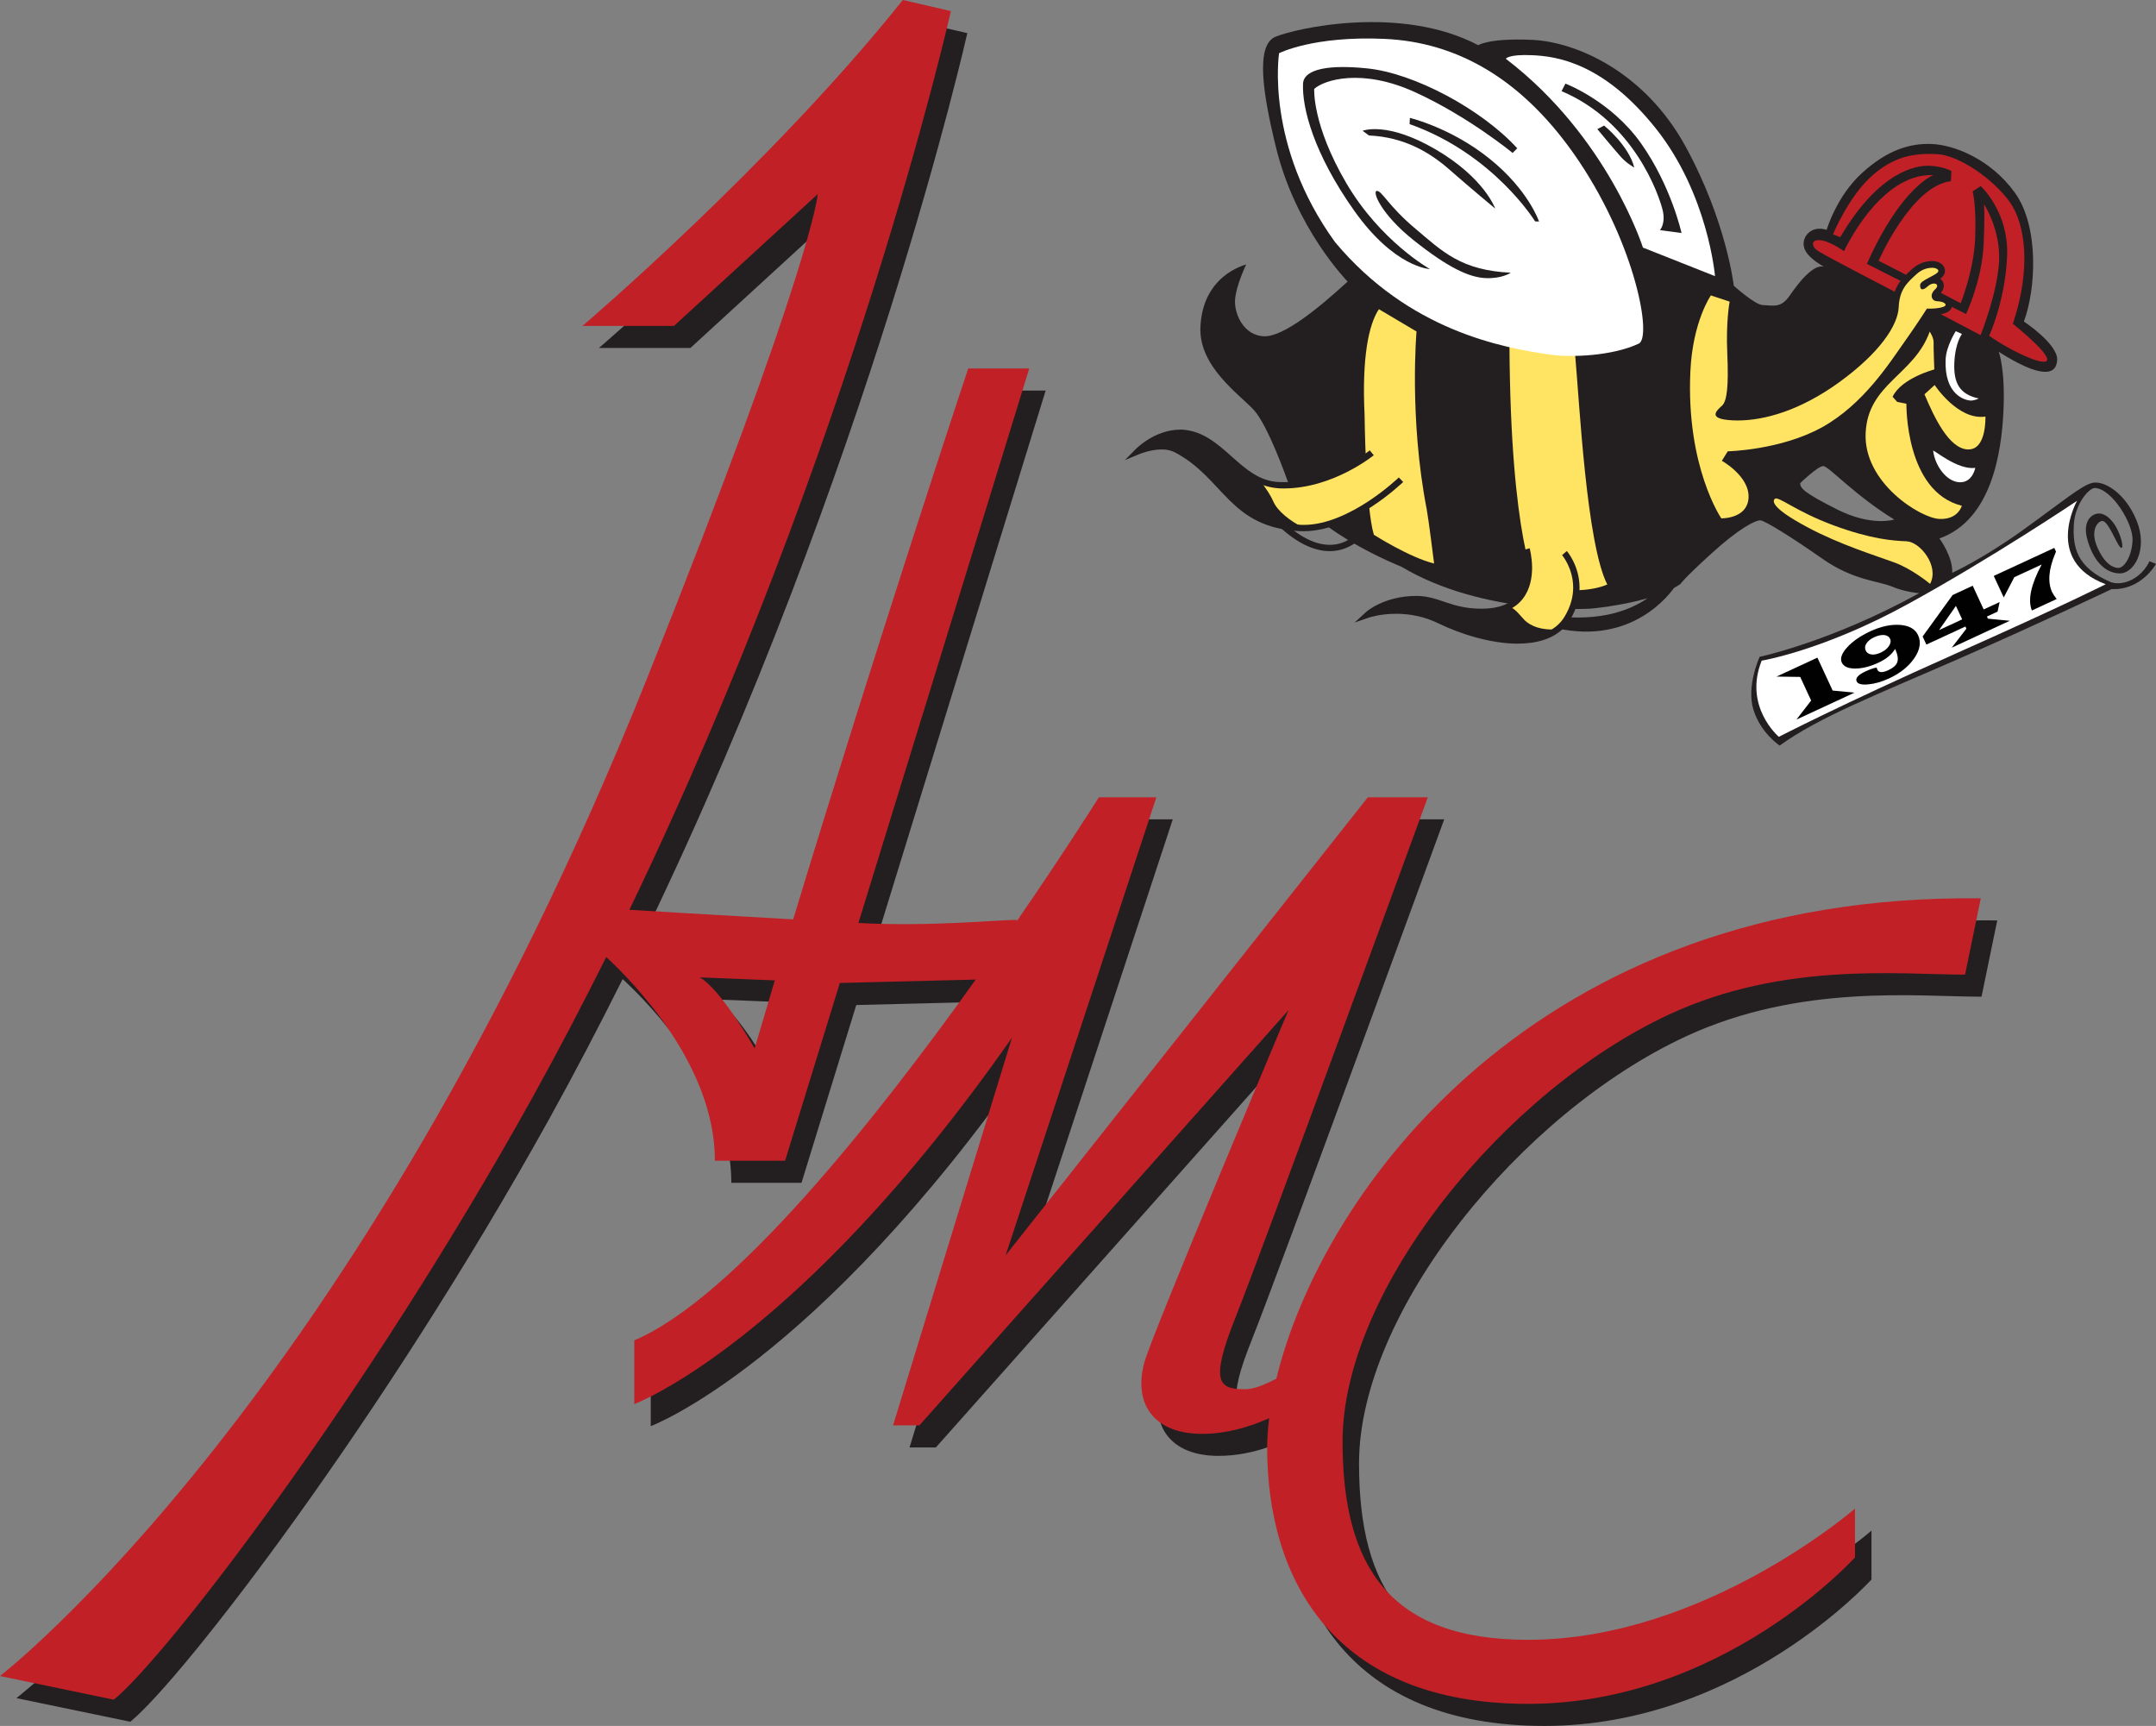
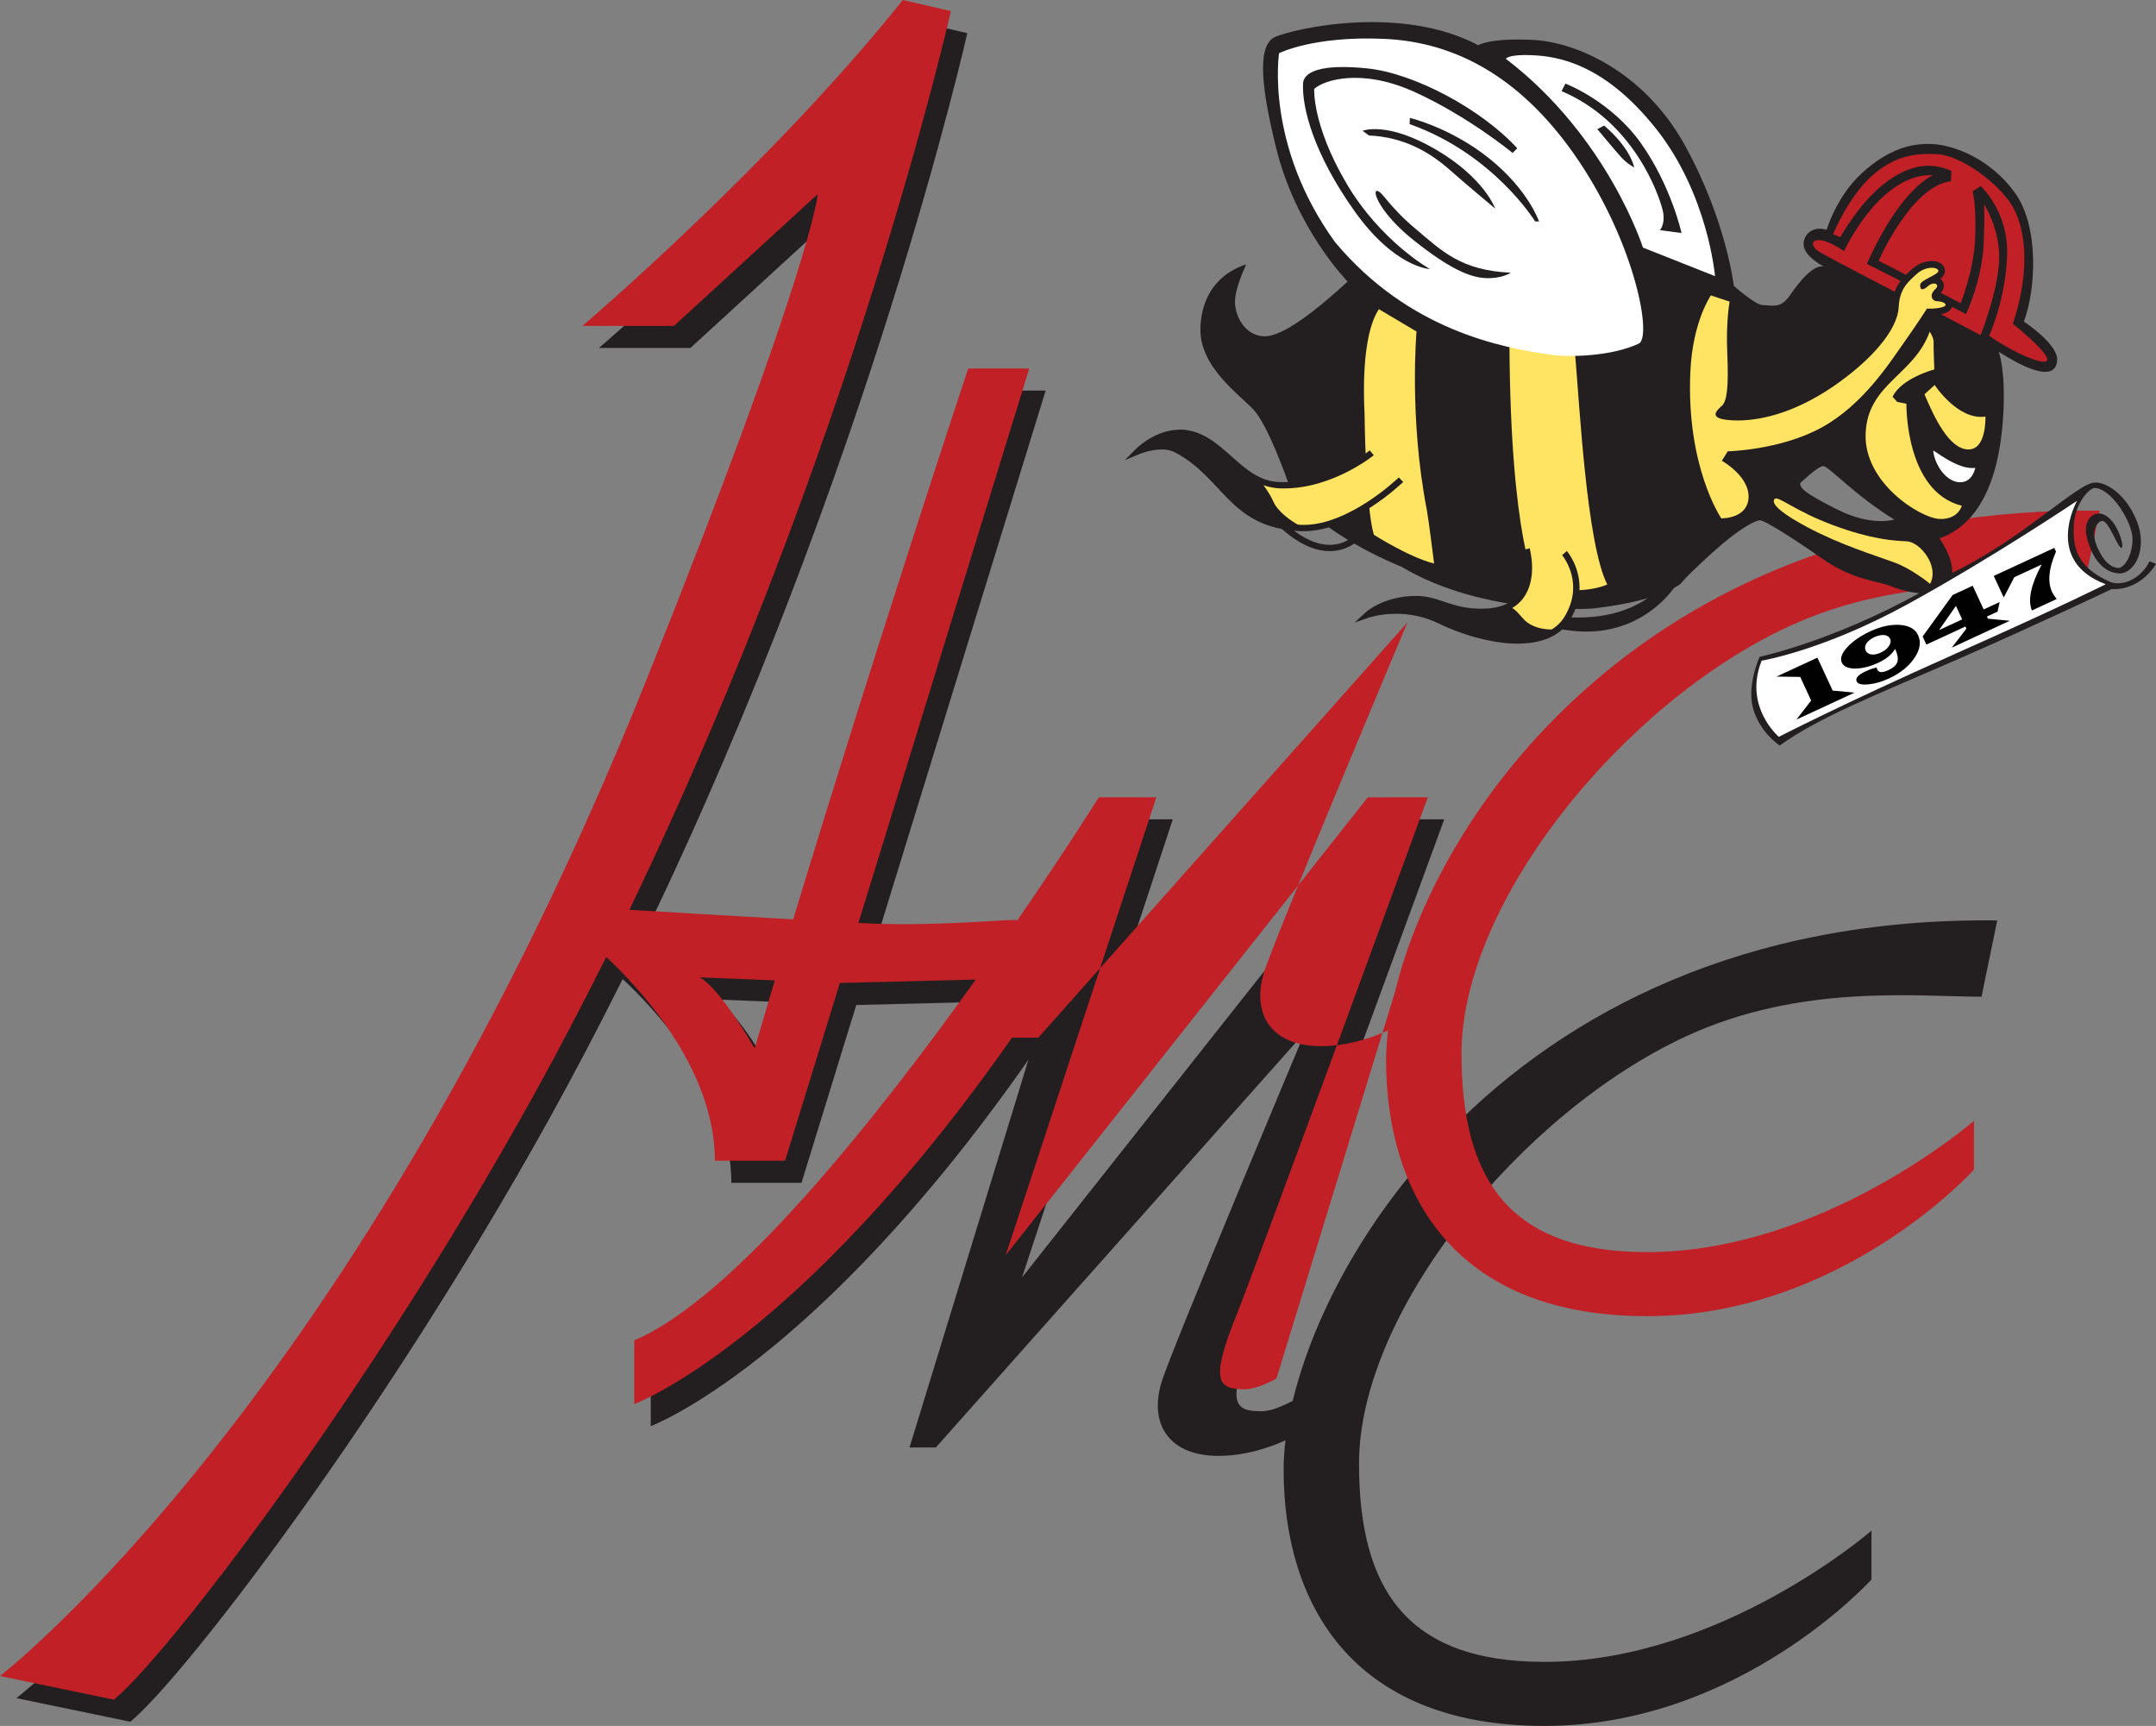
<svg xmlns="http://www.w3.org/2000/svg" id="Layer_1" data-name="Layer 1" viewBox="0 0 432 345.76">
  <rect x="0" y="0" width="432" height="345.76" fill="#808080" stroke="none" />
  <defs>
    <style>
      .cls-1 {
        fill: #c12026;
      }

      .cls-2 {
        fill: #231f20;
      }

      .cls-3 {
        fill: #fff;
      }

      .cls-4 {
        fill: #ffe363;
      }

      .cls-5 {
        fill: #010101;
      }
    </style>
  </defs>
  <g>
    <path class="cls-2" d="M218.69,193.44c1.23-2.71-1.23-4.74-11.62-4.74-4.11,0-17.32,1.4-31.78.62l34.23-111.08h-12.23s-17.94,53.93-35.07,110.36c-15.01-.85-28.82-1.67-32.82-1.92C174.3,93.56,193.82,6.64,193.82,6.64l-9.63-2.22c-26.6,33.31-64.19,65.29-64.19,65.29h18.34l28.8-26.4s-.95,14.01-34.24,97.11C75.02,284.92,3.29,340.19,3.29,340.19l22.82,4.73c10.59-8.68,50.63-60.72,83.96-120.8,5.16-9.31,10.04-18.67,14.69-27.98,5.78,5.34,21.78,21.88,21.78,40.81h14.06l10.97-35.61,31.83-.79M154.49,214.44s-6.71-11.84-11-14.21l15.05.6c-1.36,4.56-2.71,9.1-4.04,13.61Z" />
    <path class="cls-2" d="M252.8,282.72c-5.27,0-7.2-1.27-1.92-14.46,5.28-13.2,38.5-104.12,38.5-104.12h-12.01l-72.58,91.76,30.2-91.76h-11.52s-58.99,94.33-93.08,108.8v12.76s32.82-12.16,75.68-73.4l-23.83,77.67h5.28l73.95-83.18s-27.2,64.62-28.83,70.41c-2.39,8.5,1.93,14.46,11.52,14.46,14.4,0,26.88-11.91,26.88-11.91l-2.39-5.54s-10.56,8.51-15.85,8.51Z" />
    <path class="cls-2" d="M400.19,184.39l-3.15,15.28c-12.86,0-36.32-2.66-59.21,7.94-33.19,15.38-65.52,55.2-65.52,85.58,0,25.06,9.46,39.74,37.17,39.74,35.27,0,65.51-26.29,65.51-26.29v9.78s-26.45,29.34-65.51,29.34-52.28-25.06-52.28-51.34c0-33.62,41.57-111.26,142.98-110.03Z" />
  </g>
-   <path class="cls-1" d="M255.76,276.18c-2.27,1.2-4.54,2.13-6.25,2.13-5.27,0-7.2-1.27-1.92-14.46,5.28-13.21,38.5-104.13,38.5-104.13h-12.01l-72.58,91.76,30.2-91.76h-11.52s-6.54,10.45-16.5,24.9l.1-.34c-4.11,0-17.32,1.4-31.78.62l34.23-111.08h-12.23s-17.94,53.93-35.07,110.36c-15.01-.85-28.82-1.67-32.82-1.92C171.01,89.14,190.53,2.22,190.53,2.22l-9.63-2.22c-26.6,33.31-64.19,65.29-64.19,65.29h18.34l28.8-26.4s-.95,14.01-34.24,97.11C71.73,280.5,0,335.76,0,335.76l22.82,4.74c10.59-8.68,50.63-60.72,83.96-120.8,5.16-9.31,10.04-18.67,14.69-27.98,5.78,5.34,21.78,21.88,21.78,40.81h14.06l10.97-35.61,27.23-.68c-20.18,28.22-48.53,63.83-68.42,72.28v12.76s32.82-12.16,75.68-73.4l-23.83,77.67h5.28l73.95-83.18s-27.2,64.62-28.83,70.42c-2.39,8.5,1.93,14.46,11.52,14.46,4.83,0,9.44-1.35,13.44-3.14-.25,2.08-.4,4.06-.4,5.89,0,26.28,13.22,51.34,52.28,51.34s65.51-29.34,65.51-29.34v-9.78s-30.24,26.29-65.51,26.29c-27.71,0-37.17-14.68-37.17-39.74,0-30.38,32.33-70.2,65.52-85.58,22.88-10.6,46.35-7.94,59.21-7.94l3.15-15.28c-89.23-1.08-132.12,58.89-141.14,96.21ZM151.2,210.01s-6.71-11.84-11-14.21l15.05.6c-1.36,4.56-2.71,9.1-4.04,13.61Z" />
+   <path class="cls-1" d="M255.76,276.18c-2.27,1.2-4.54,2.13-6.25,2.13-5.27,0-7.2-1.27-1.92-14.46,5.28-13.21,38.5-104.13,38.5-104.13h-12.01l-72.58,91.76,30.2-91.76h-11.52s-6.54,10.45-16.5,24.9l.1-.34c-4.11,0-17.32,1.4-31.78.62l34.23-111.08h-12.23s-17.94,53.93-35.07,110.36c-15.01-.85-28.82-1.67-32.82-1.92C171.01,89.14,190.53,2.22,190.53,2.22l-9.63-2.22c-26.6,33.31-64.19,65.29-64.19,65.29h18.34l28.8-26.4s-.95,14.01-34.24,97.11C71.73,280.5,0,335.76,0,335.76l22.82,4.74c10.59-8.68,50.63-60.72,83.96-120.8,5.16-9.31,10.04-18.67,14.69-27.98,5.78,5.34,21.78,21.88,21.78,40.81h14.06l10.97-35.61,27.23-.68c-20.18,28.22-48.53,63.83-68.42,72.28v12.76s32.82-12.16,75.68-73.4h5.28l73.95-83.18s-27.2,64.62-28.83,70.42c-2.39,8.5,1.93,14.46,11.52,14.46,4.83,0,9.44-1.35,13.44-3.14-.25,2.08-.4,4.06-.4,5.89,0,26.28,13.22,51.34,52.28,51.34s65.51-29.34,65.51-29.34v-9.78s-30.24,26.29-65.51,26.29c-27.71,0-37.17-14.68-37.17-39.74,0-30.38,32.33-70.2,65.52-85.58,22.88-10.6,46.35-7.94,59.21-7.94l3.15-15.28c-89.23-1.08-132.12,58.89-141.14,96.21ZM151.2,210.01s-6.71-11.84-11-14.21l15.05.6c-1.36,4.56-2.71,9.1-4.04,13.61Z" />
  <g>
    <path class="cls-2" d="M430.7,112.43c-1.48,3.13-4.82,5-7.6,4.25-7.19-2.98-7.76-7.28-7.57-11.47.18-4.2,3.06-7.5,4.23-7.45,3.41.15,7.69,7.13,7.54,10.46-.14,3.35-1.73,5.6-2.88,5.56-1.18-.05-2.84-.98-4.25-4.32-1.4-3.34.23-5.13,1.1-5.09.85.04,1.83,2.18,2.91,4.25,1.07,2.07,1.43,1.08.67-1.14-.76-2.2-2.07-4.06-3.69-4.53-1.61-.46-4.01,1.07-2.95,5.01,1.06,3.95,3.28,6.77,6.39,6.91,3.1.14,5.83-4.96,3.51-10.59-2.31-5.64-6.57-8.01-8.77-7.56-2.2.43-6.17,3.85-14.15,9.57-7.97,5.71-14.02,8.47-14.02,8.47.15-3.26-2.56-6.89-2.56-6.89,10.52-3.73,12.46-17.42,12.83-25.66.38-8.24-.94-11.72-.94-11.72,8.33,5.28,11.55,4.81,11.7,1.62.14-3.2-6.67-7.7-6.67-7.7,2.39-6.36,3.12-18.94-1.79-25.78-4.92-6.84-12.27-9.59-16.62-9.78-4.35-.19-8.92,1.15-14.05,5.83-5.12,4.68-7.06,11.36-7.06,11.36-3.22-1-5.12,1.56-4.51,3.6.6,2.06,3.95,3.77,3.95,3.77-2.16-.49-5.01,3.16-6.81,5.76-1.78,2.62-3.28,2.03-5.48,1.94-1.55-.07-5.76-3.86-5.76-3.86,0,0-1.44-12.86-9.66-27.9-8.22-15.05-22-20.97-30.72-21.36-8.73-.4-10.82,1.07-10.82,1.07-15.55-8.19-36.68-3.37-40.66-1.68-3.97,1.69-2.54,11.28.1,22.01,3.94,16.41,14.39,27.02,14.39,27.02-5.81,5.32-12.9,11.14-16.82,10.96-3.93-.18-5.86-4.3-5.75-7.17.14-2.86,2.24-7.23,2.24-7.23-3.87,1.21-8.81,4.6-9.17,12.55-.36,7.95,7.89,13.53,10.72,16.64,2.84,3.08,6.69,14.04,6.69,14.04.68,1.89,1.97,3.69,3.58,5.38l-5.92,3.21.63.61c4.03,3.78,7.47,5.01,10.2,5.01,2.15,0,3.79-.75,4.92-1.51,5.01,2.89,9.45,4.63,9.45,4.63,16.53,9.85,37.93,8.4,37.93,8.4,0,0,5.91-.51,11.38-2.08-3.92,2.7-10.52,5.04-21.11,3.22l-.06,1.98c16.12,5.16,24.54-4.59,26.49-7.27.46-.25.89-.51,1.29-.79,0,0,.46-.88,6.12-6.03,5.64-5.16,8.94-6.76,9.87-6.72.93.05,6.31,3.4,12.5,7.73,6.2,4.33,11.18,4.4,13.86,5.53,2.67,1.13,5.47,1.34,5.47,1.34-17.65,9.73-31.96,12.74-31.96,12.74,0,0-2.68,5.8-1.26,10.53,1.42,4.74,5.28,7.25,5.28,7.25,7.89-5.72,19.62-10.26,36.07-17.46,16.44-7.2,30.46-13.89,30.46-13.89,5.98.27,8.87-5.05,8.87-5.05l-1.3-.52ZM266.44,109.15c-2.21,0-5.1-.93-8.68-4.08l4.71-2.55c2.25,2.13,4.98,4.05,7.65,5.66-.93.53-2.15.97-3.68.97ZM368.2,102.1c-6.88-3.44-7.52-4.36-7.49-5.32,0,0,3.58-3.46,4.64-3.41,1.09.05,6.3,5.86,14.2,10.71,0,0-4.47,1.46-11.35-1.98Z" />
    <path class="cls-4" d="M388.58,103.96c-3.8-.18-15.21-7.24-14.76-17.19.44-9.95,9.71-11.58,12.84-20.34,0,0,.82,1.21.78,2.19-.04.98.14,5.39.14,5.39,0,0-6.62,1.75-8.36,5.48l.92,1.02,1.85.38s-.3,17.58,11.1,20.43c0,0-.71,2.81-4.52,2.64Z" />
    <path class="cls-3" d="M392.62,96.61c-2.62-.11-4.92-3.35-5.27-6.3-.05-.39,4.9,3.94,8.44,3.41,0,0-.53,3.01-3.17,2.89Z" />
    <path class="cls-4" d="M394.29,90.04c-3.8-.17-6.74-6.46-8.68-11.05l2.04-1.86s4.66,7.14,10.17,6.32c0,0,.28,6.76-3.52,6.58Z" />
-     <path class="cls-3" d="M396.49,79.82s-.79.46-1.71.42c-.91-.05-5.26-1.02-4.93-8.26.11-2.62,2.02-5.63,2.02-5.63l1.25.55s-1.35,1.7-1.53,5.79c-.18,4.09,1.12,6.34,4.9,7.14Z" />
    <path class="cls-1" d="M379.6,53.86l-3.18-1.62s6.54-15.03,14.49-15.94l.09-2.04s-1.64-.93-4.32-1.05-10.14,1.03-17.94,14.3l-1.46-.57s3.02-7.34,7.58-11.51c4.56-4.17,8.69-4.77,13.2-4.56,4.51.21,11.34,5.03,14.6,9.55,3.25,4.52,4.33,13.47.66,24.45,0,0,6.95,5.53,6.88,7.16-.07,1.62-7-1.51-11.64-4.76,0,0,3.2-6.84,3.6-15.86.41-9.01-5.29-14.13-5.29-14.13l-1.61,1.06s.79,2.92.5,9.47c-.29,6.55-2.9,12.93-2.9,12.93l-13.26-6.88Z" />
    <path class="cls-1" d="M379.31,58.27s-12.42-6.42-14.89-7.9c-2.48-1.48-1.09-4.25,5.08-.06,0,0,7.16-15.71,17.89-15.23,0,0-6.46,2.35-13.32,17.78l19.87,10.05s3.2-6.7,3.53-14.03c.26-5.98.07-7.97.07-7.97,0,0,3.31,5.03,3.02,11.36-.29,6.34-3.71,14.87-3.71,14.87l-8.2-4.32-9.35-4.54Z" />
    <path class="cls-4" d="M287.36,112.89c-4.89-1.18-12.08-5.76-12.08-5.76-1.67-5.56-1.86-24.08-1.86-24.08-.55-11.39.81-18.03,2.87-21.11l7.54,4.47s-1.52,17.32,2.05,35.65c.38,2.03,1.47,10.82,1.47,10.82Z" />
    <path class="cls-4" d="M315.59,70.77c.9,10.09,2.3,38.13,6.46,46.32,0,0-5.28,2.6-14.25.03,0,0-5.12-8.77-5.35-48.02l13.14,1.67Z" />
    <path class="cls-3" d="M310.72,71.06c-9.8-1.4-28.39-4.86-43.19-22.52-14.13-19.49-11.24-37.88-11.24-37.88,0,0,6.85-3.52,21.16-2.87,14.32.65,27.81,7.85,39.06,24.71,11.24,16.87,14.54,35.08,11.85,36.34-5.32,2.5-13.63,2.79-17.64,2.22Z" />
    <path class="cls-3" d="M329.2,49.61s-7.02-22.22-27.48-37.84c0,0,.47-.93,5.32-.71,4.85.22,14.22,1.49,24.72,14.65,10.5,13.16,11.88,29.61,11.88,29.61l-14.44-5.72Z" />
    <g>
      <path class="cls-4" d="M344.54,104.51l-.19-.28c-.29-.43-7.19-10.7-6.32-29.82.46-10.14,4.08-15.39,4.23-15.61l.29-.41,4.79,1.58-.11.58s-.75,3.99-.46,10.28c.29,6.76-.07,9.83-1.28,10.93l-.09.08c-.24.22-.98.88-.98,1.14h0s.36.44,2.86.56c.29.01.6.02.9.02,3.55,0,10.85-.97,19.85-7.45,7.18-5.18,11.57-10.63,11.74-14.58.18-3.82,1.81-5.31,3.71-7.03l.13-.11c.98-.89,2.24-1.41,3.45-1.41.75,0,1.35.2,1.69.56.21.22.32.5.3.79-.03.75-.87,1.18-2.02,1.79-.11.06-.23.12-.36.19.27-.11.56-.17.84-.17.59,0,1.07.29,1.25.74.11.3.19.9-.58,1.6-.43.4-.51.76-.44.96.07.2.28.24.4.24.68.03,1.6.17,2.08.7.2.22.3.5.29.78-.04,1.22-2.68,1.35-3.82,1.35-.08,0-.15,0-.23,0-.55.86-2.17,3.35-4.43,6.53-.27.39-.57.82-.89,1.28-3.03,4.35-8.09,11.64-15.73,15.88-7.6,4.2-16.86,4.8-18.83,4.89l-.63,1.03c1.5.98,5.27,3.81,5.09,7.62-.21,4.66-5.48,4.8-6.08,4.8h-.41ZM386.13,56.6c-.36.21-.67.42-.74.56,0,0,0,.02,0,.03.11-.07.26-.18.45-.36.09-.08.19-.16.28-.23Z" />
      <path class="cls-2" d="M387.06,53.64c.79,0,1.34.28,1.33.65-.03.78-3.6,1.79-3.65,2.78-.03.55.12.89.46.89.25,0,.62-.19,1.1-.63.4-.37.85-.53,1.21-.53.63,0,.97.5.22,1.18-1.17,1.07-.69,2.31.38,2.36,1.08.05,1.75.37,1.73.77-.01.34-1.31.72-3.15.72-.19,0-.39,0-.59-.01,0,0-1.8,2.85-4.61,6.82-2.83,3.98-8.09,12.35-16.41,16.96-8.33,4.6-18.89,4.81-18.89,4.81l-1.18,1.9s5.55,3.08,5.35,7.37c-.18,4.04-4.87,4.16-5.41,4.16-.03,0-.05,0-.05,0,0,0-7.07-10.29-6.2-29.41.46-10.06,4.11-15.25,4.11-15.25l3.76,1.24s-.77,3.97-.47,10.44c.28,6.46-.05,9.48-1.06,10.41-1.03.93-3.15,2.7,2.21,2.94.3.01.62.02.93.02,5.29,0,12.41-1.94,20.24-7.58,8.28-5.98,11.86-11.5,12.02-15.09.17-3.62,1.73-4.96,3.62-6.68.99-.9,2.14-1.23,3-1.23M387.06,52.3c-1.38,0-2.8.58-3.91,1.58l-.12.11c-1.93,1.75-3.74,3.4-3.93,7.5-.13,2.89-3.21,8.11-11.47,14.07-8.84,6.37-15.98,7.32-19.45,7.32-.3,0-.59,0-.87-.02-.88-.04-1.46-.12-1.83-.2.13-.13.27-.25.36-.34l.09-.08c1.42-1.29,1.81-4.29,1.5-11.45-.29-6.21.44-10.09.45-10.13l.22-1.15-1.12-.37-3.76-1.24-.94-.31-.57.81c-.16.23-3.88,5.63-4.35,15.96-.88,19.35,6.14,29.79,6.44,30.23l.38.56.68.02h.08c2.42,0,6.56-1.14,6.74-5.44.17-3.73-3.05-6.56-4.85-7.84l.11-.18c2.6-.14,11.43-.9,18.77-4.95,7.78-4.32,12.9-11.68,15.96-16.09.32-.46.62-.89.89-1.27,2.03-2.87,3.56-5.19,4.25-6.25,1.99-.02,4.3-.39,4.35-2.02.02-.43-.14-.87-.46-1.23-.53-.59-1.4-.81-2.15-.89.02-.02.04-.04.07-.07,1.1-1,.89-1.97.75-2.33-.12-.31-.33-.58-.59-.77.54-.4.9-.86.93-1.51.02-.46-.15-.92-.49-1.27-.47-.5-1.24-.77-2.18-.77h0Z" />
    </g>
    <path class="cls-4" d="M379.49,112.65c-3.65-1.35-10.79-3.52-17.37-7.05-6.59-3.52-7.16-5.07-6.49-5.67.66-.62,4.19,2.52,11.78,5.32,7.6,2.8,11.88,3.07,14.63,3.19,2.72.13,6.6,4.99,4.69,8.53,0,0-3.57-3-7.23-4.32Z" />
    <path class="cls-3" d="M391.53,131.09c-22.55,10.03-35.1,16.52-35.1,16.52,0,0-7.14-6.03-3.44-15.26,0,0,12.34-2.02,29.32-11.35,17.01-9.33,33.88-20.68,33.88-20.68,0,0-6.81,12.02,5.73,16.72,0,0-7.83,4-30.39,14.04Z" />
    <path class="cls-2" d="M269.73,36.63c-6.85-11.69-6.4-18.82-6.4-18.82,1.98-1.81,9.54-4.21,20.19.65,10.65,4.85,19.57,12.18,19.57,12.18l.92-.94c-7.2-7.86-20.68-15.05-30.08-16-9.4-.96-12.74.75-12.84,3.04-.22,4.84,2.11,13.96,10.23,25.44,8.14,11.49,15.19,11.72,15.19,11.72,0,0-9.94-5.57-16.78-17.26Z" />
    <path class="cls-2" d="M290.5,34.04c3.91,3.45,9.09,7.74,9.09,7.74,0,0-2.11-6.1-11.9-11.83-9.81-5.74-14.67-3.75-14.67-3.75l1.28.94c7.14.32,12.3,3.46,16.2,6.9Z" />
    <path class="cls-2" d="M298.53,31.85c-7.74-6.27-16.03-8.23-16.03-8.23l-.06,1.24c16.84,5.96,25.15,19.49,25.15,19.49l.79.03s-2.1-6.28-9.86-12.54Z" />
    <path class="cls-2" d="M275.91,38.24c-1.05-.05.69,4.61,7.41,9.94,6.73,5.35,10.98,7.38,14.31,7.53,3.35.16,5.08-1.08,5.08-1.08-9.96-.46-13.68-4.24-19.11-8.82-5.44-4.57-6.64-7.53-7.7-7.57Z" />
    <path class="cls-2" d="M336.93,46.68s-2.06-9.39-8.1-17.94c-6.04-8.55-15.17-11.99-15.17-11.99l-.77,1.51c14.58,6.16,19.5,20.86,20.22,23.68.73,2.82-.5,4.16-.5,4.16l4.31.58Z" />
    <path class="cls-2" d="M321.41,25.15l-1.35.72s3.6,4.33,4.78,5.63c1.18,1.29,2.62,2.06,2.62,2.06-1.12-4.47-6.05-8.41-6.05-8.41Z" />
    <path class="cls-4" d="M274.87,90.72s-8.54,6.94-18.54,6.49c-8.38-.38-11.73-10.15-19.44-10.5-5-.23-8.83,3.67-8.83,3.67,0,0,4.61-1.93,7.6-.34,10.31,5.48,10.97,15.12,25.02,15.76,9.6.43,20.05-9.67,20.05-9.67l-5.85-5.4Z" />
    <path class="cls-2" d="M260.65,106.42c-14.45-.69-15.31-10.63-25.3-15.83h0c-.75-.39-1.65-.55-2.58-.55h0c-2.24,0-4.47.92-4.47.93h0l-2.91,1.2,2.21-2.23c.06-.04,3.74-3.85,8.87-3.87h0c.14,0,.3,0,.45,0h0c8.26.55,11.57,10.29,19.43,10.5h0c.3,0,.61.02.91.02h0c4.65,0,8.97-1.59,12.11-3.19h0c3.15-1.6,5.09-3.17,5.09-3.18h0l.8.98c-.05.03-8.12,6.64-18,6.65h0c-.32,0-.64-.01-.96-.02h0c-8.89-.55-12.28-10.35-19.45-10.5h0c-.13,0-.25-.02-.38-.02h0c-2.09,0-3.98.76-5.4,1.58h0c.54-.08,1.11-.13,1.7-.13h0c1.06,0,2.18.17,3.19.7h0c10.64,5.76,11.09,15.11,24.75,15.68h0c.19.01.38.01.57.01h0c4.49.01,9.28-2.34,12.91-4.73h0c3.63-2.39,6.08-4.77,6.1-4.77h0l.87.91c-.06.02-10.05,9.81-19.88,9.86h0c-.21,0-.42,0-.63-.02h0Z" />
    <path class="cls-2" d="M255.1,100.4c-.52-1.22-1.51-2.68-2.59-4.08-5.81-2.48-9.21-9.31-15.63-9.61-5-.23-8.83,3.67-8.83,3.67,0,0,4.61-1.93,7.6-.34,10.31,5.48,10.97,15.12,25.02,15.76.22.01.43.01.65.01-2.87-1.45-5.39-3.44-6.21-5.41Z" />
    <path class="cls-4" d="M305.88,110s3.52,12.59-8.93,12.59c-6.49,0-8.79-2.57-13.12-2.57-6.36,0-9.74,3.11-9.74,3.11,0,0,7.03-2.43,14.48,1.22,7.44,3.65,20.97,6.9,25.44-.4,4.46-7.3-.55-13.13-.55-13.13l-7.57-.81Z" />
    <path class="cls-2" d="M304.17,128.95c-5.48,0-11.62-1.96-15.89-4.04h0c-3.08-1.52-6.09-1.95-8.54-1.95h0c-3.25,0-5.44.76-5.44.76h0l-2.87.99,2.24-2.06c.06-.06,3.59-3.27,10.17-3.27h0c4.65.04,6.83,2.59,13.12,2.56h0c7.6-.06,8.66-4.63,8.75-8.21h0c0-2.01-.43-3.56-.43-3.56h0l1.22-.34s.47,1.71.49,3.9h0c-.01,1.94-.37,4.28-1.85,6.2h0c-1.48,1.92-4.08,3.29-8.18,3.28h0c-6.69-.03-9.11-2.62-13.12-2.58h0c-2.59,0-4.67.54-6.2,1.15h0c.65-.06,1.35-.1,2.11-.1h0c2.59,0,5.81.46,9.1,2.08h0c4.09,2.01,10.14,3.91,15.32,3.91h0c4.08-.01,7.5-1.15,9.29-4.08h0c1.32-2.16,1.76-4.15,1.76-5.89h0c0-1.94-.56-3.58-1.12-4.72h0c-.57-1.15-1.1-1.77-1.1-1.77h0l.95-.83c.05.06,2.53,2.94,2.55,7.32h0c0,1.96-.51,4.19-1.95,6.55h0c-2.13,3.46-6.09,4.68-10.35,4.68h-.02Z" />
    <path class="cls-2" d="M305.52,124.27c-.69-.65-1.88-2.42-3.14-2.75-1.07.33-3.91,1.07-5.43,1.07-6.49,0-8.79-2.57-13.12-2.57-6.36,0-9.74,3.11-9.74,3.11,0,0,7.03-2.43,14.48,1.22,6.57,3.24,17.9,6.13,23.52,1.73-3.28.22-5.3-.63-6.57-1.8Z" />
    <g>
      <path class="cls-5" d="M364.15,131.74l3.06,6.6,4.38.42-11.63,5.39,2.94-3.81-2.19-4.73-4.75-.07,8.19-3.79Z" />
      <path class="cls-5" d="M379.74,129.97c-.66,1.12-1.78,2.06-3.34,2.78-1.7.79-3.26,1.18-4.68,1.18-1.42,0-2.31-.41-2.68-1.2-.38-.82-.02-1.84,1.08-3.05,1.1-1.21,2.63-2.27,4.57-3.18,2.19-1.02,4.21-1.45,6.04-1.31,1.83.14,3.03.83,3.6,2.06.64,1.38.39,2.91-.74,4.58-1.13,1.67-2.83,3.04-5.1,4.09-1.43.66-2.81,1.06-4.13,1.18-1.32.13-2.1-.07-2.34-.59-.3-.65.31-1.34,1.84-2.04.83-.38,1.55-.63,2.16-.74.05.17.09.31.14.42.29.62,1.02.66,2.2.11,1.01-.47,1.62-1.02,1.82-1.66.2-.64.05-1.51-.46-2.62ZM375.52,127.67c-.71.33-1.23.74-1.54,1.23-.31.49-.36.97-.14,1.43.21.45.58.7,1.14.78.55.07,1.17-.05,1.86-.37.74-.34,1.29-.78,1.64-1.31.36-.53.44-1.02.23-1.47-.2-.43-.59-.68-1.18-.74-.59-.05-1.26.09-2,.44Z" />
      <path class="cls-5" d="M395.27,117.33l2.2,4.76,3.2-1.48-.41,1.91-2.14.99.2.43,4.38.42-11.63,5.39,2.94-3.81-.2-.43-7.82,3.62-.75-1.62,6.01-8.31,4.02-1.86ZM393.16,124.08l-1.25-2.7-3.38,4.85,4.63-2.15Z" />
      <path class="cls-5" d="M399.5,115.37l12.12-5.61.34.74-.11.28c-1.37,3.22-1.59,5.84-.66,7.86.16.34.46.79.91,1.36l-4.97,2.3c-.85-2.11-.19-5.17,1.96-9.21l-5.48,2.54-2.12,4.06-2-4.32Z" />
    </g>
  </g>
</svg>